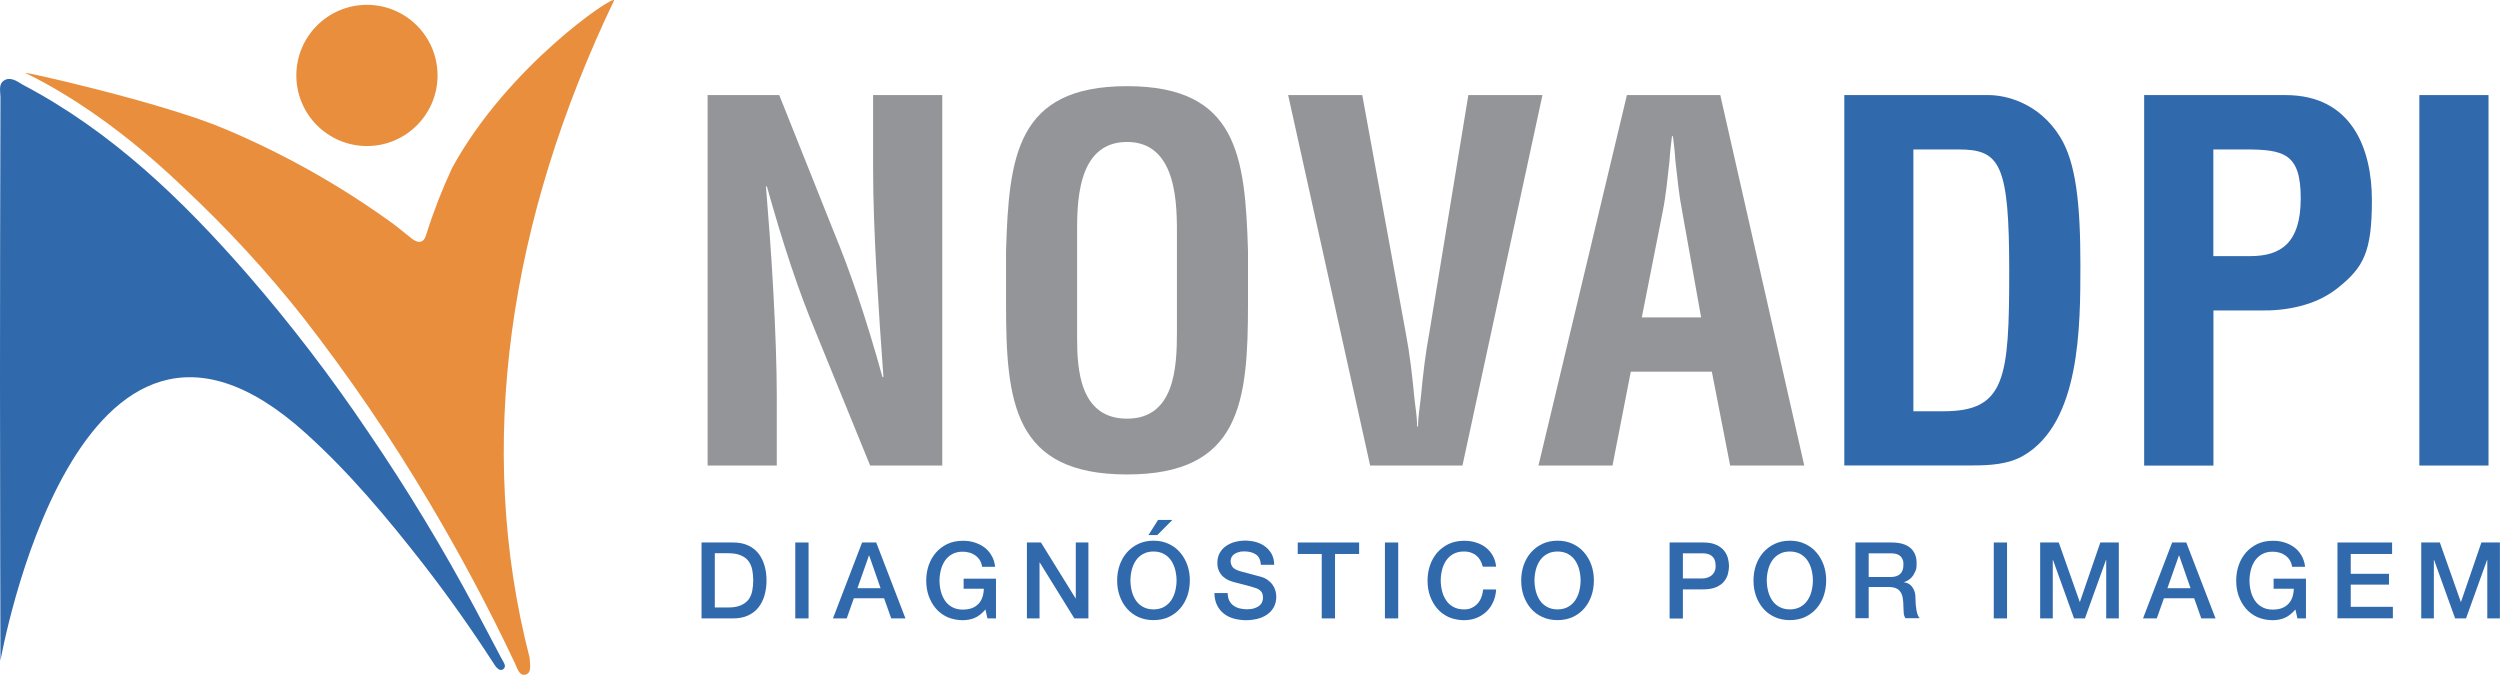
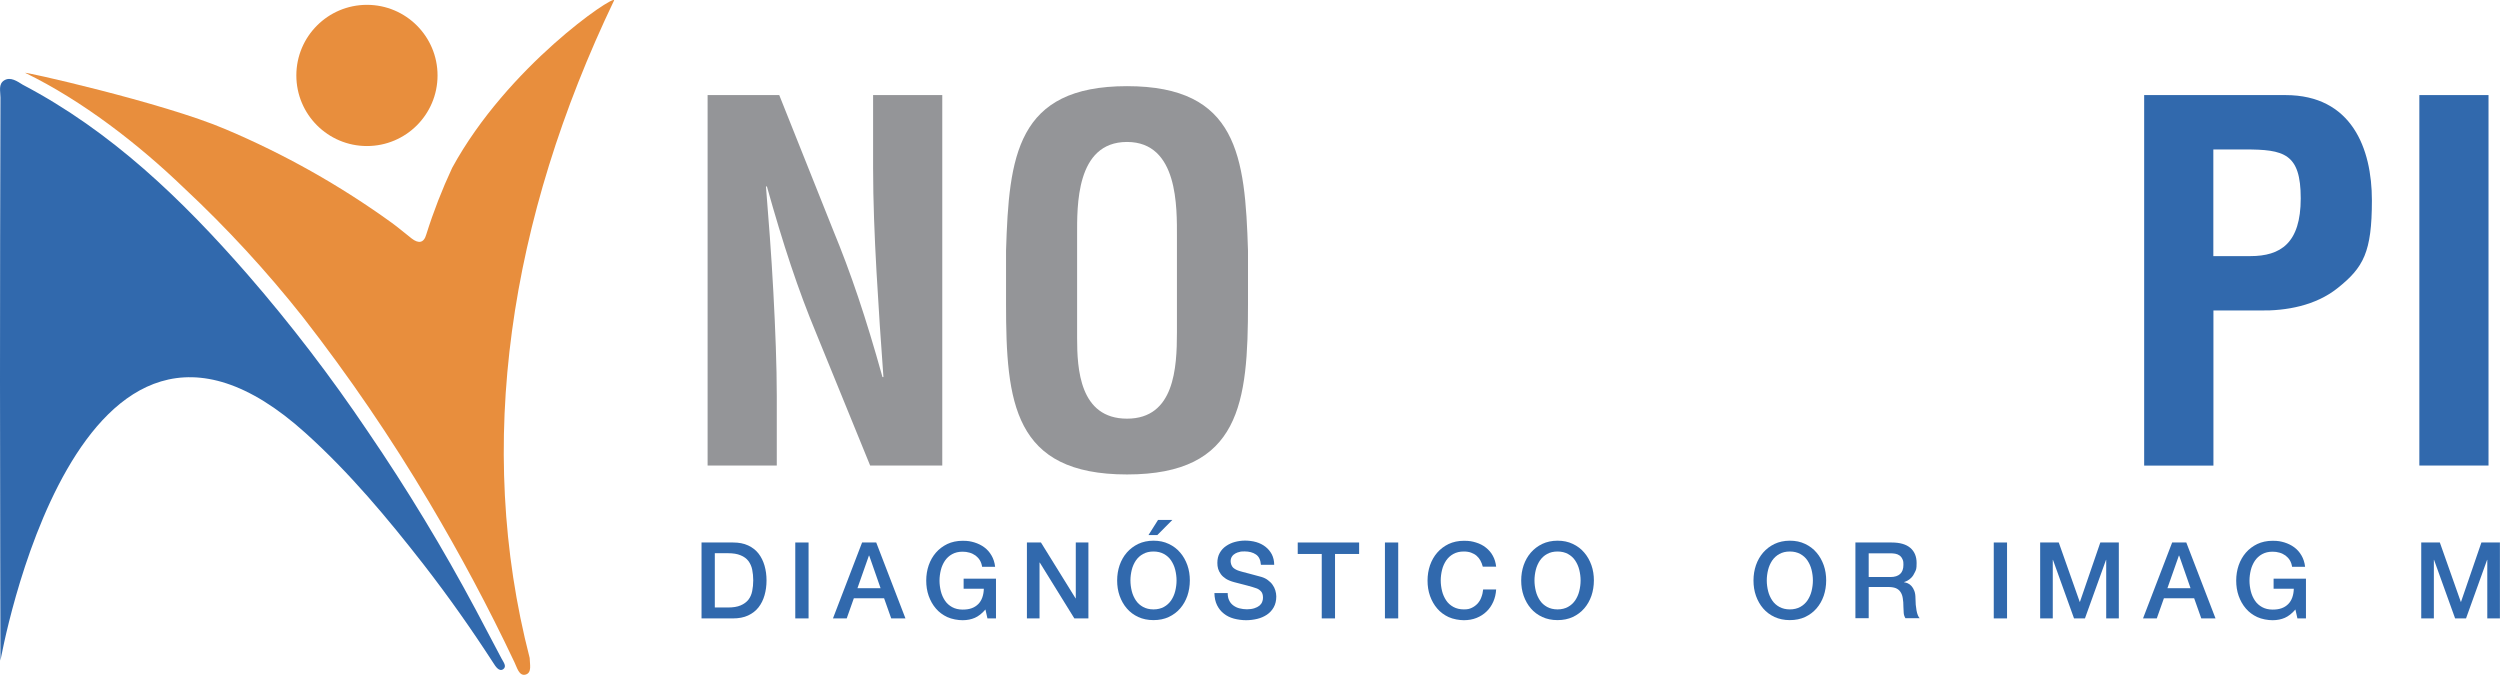
<svg xmlns="http://www.w3.org/2000/svg" id="b" width="2634.6" height="711.2" viewBox="0 0 2634.6 711.2">
  <defs>
    <style>.d{fill:#e88e3d;}.e{fill:#3169ad;}.f{fill:#949598;}</style>
  </defs>
  <g id="c">
    <path class="e" d="M739.3,571.7h33.2c6.1,0,11.4,1,15.9,3.1,4.5,2.1,8.1,4.9,11,8.6,2.8,3.6,4.9,7.9,6.3,12.7,1.4,4.9,2.1,10,2.1,15.6s-.7,10.7-2.1,15.6c-1.4,4.9-3.5,9.1-6.3,12.7-2.8,3.6-6.5,6.5-11,8.6-4.5,2.1-9.8,3.1-15.9,3.1h-33.2v-80ZM753.3,640.2h13.8c5.5,0,9.9-.7,13.4-2.2,3.5-1.5,6.2-3.5,8.2-6,2-2.6,3.3-5.6,4-9.1.7-3.5,1.1-7.2,1.1-11.3s-.4-7.8-1.1-11.3c-.7-3.5-2.1-6.5-4-9.1-2-2.6-4.7-4.6-8.2-6-3.5-1.5-7.9-2.2-13.4-2.2h-13.8v57.1Z" />
    <path class="e" d="M838.1,571.7h14v80h-14v-80Z" />
    <path class="e" d="M908.5,571.7h14.9l30.8,80h-15l-7.5-21.2h-31.9l-7.5,21.2h-14.5l30.7-80ZM903.6,619.9h24.4l-12-34.4h-.3l-12.1,34.4Z" />
    <path class="e" d="M1049.6,651.7h-9l-2.1-9.4c-3.7,4.3-7.5,7.2-11.2,8.8-3.7,1.6-8,2.5-12.9,2.5s-11.3-1.1-16.1-3.3c-4.7-2.2-8.8-5.2-12-9-3.3-3.8-5.8-8.3-7.6-13.3-1.8-5.1-2.6-10.5-2.6-16.2s.9-11.1,2.6-16.1c1.8-5.1,4.3-9.5,7.6-13.3,3.3-3.8,7.3-6.8,12-9.1,4.7-2.2,10.1-3.4,16.1-3.4s8.5.6,12.4,1.7c3.9,1.2,7.4,2.9,10.5,5.2,3.1,2.3,5.6,5.1,7.6,8.6,2,3.4,3.3,7.4,3.8,11.9h-13.7c-.4-2.6-1.2-4.9-2.4-6.9-1.2-2-2.8-3.6-4.6-5-1.9-1.3-4-2.4-6.3-3-2.3-.7-4.7-1-7.3-1-4.3,0-7.9.9-11,2.6-3.1,1.7-5.6,4-7.6,6.9-1.9,2.9-3.4,6.1-4.3,9.8-.9,3.7-1.4,7.4-1.4,11.2s.5,7.5,1.4,11.2c.9,3.7,2.4,6.9,4.3,9.8,1.9,2.9,4.5,5.2,7.6,6.9,3.1,1.7,6.8,2.6,11,2.6,3.6,0,6.8-.4,9.5-1.4,2.8-1,5.1-2.5,7-4.4,1.9-1.9,3.3-4.2,4.3-7,1-2.8,1.5-5.8,1.6-9.2h-21.3v-10.6h34.1v42.1Z" />
    <path class="e" d="M1082.2,571.7h14.8l36.5,58.9h.2v-58.9h13.3v80h-14.8l-36.4-58.8h-.3v58.8h-13.3v-80Z" />
    <path class="e" d="M1215.6,569.8c6,0,11.3,1.1,16.1,3.4,4.7,2.2,8.8,5.3,12,9.1,3.3,3.8,5.8,8.3,7.6,13.3,1.8,5.1,2.6,10.5,2.6,16.1s-.9,11.2-2.6,16.2c-1.8,5.1-4.3,9.5-7.6,13.3-3.3,3.8-7.3,6.8-12,9-4.7,2.2-10.1,3.3-16.1,3.3s-11.3-1.1-16.1-3.3c-4.7-2.2-8.8-5.2-12-9-3.3-3.8-5.8-8.3-7.6-13.3-1.8-5.1-2.6-10.5-2.6-16.2s.9-11.1,2.6-16.1c1.8-5.1,4.3-9.5,7.6-13.3,3.3-3.8,7.3-6.8,12-9.1,4.7-2.2,10.1-3.4,16.1-3.4ZM1215.6,581.2c-4.3,0-7.9.9-11,2.6-3.1,1.7-5.6,4-7.6,6.9-1.9,2.9-3.4,6.1-4.3,9.8-.9,3.7-1.4,7.4-1.4,11.2s.5,7.5,1.4,11.2c.9,3.7,2.4,6.9,4.3,9.8,1.9,2.9,4.5,5.2,7.6,6.9,3.1,1.7,6.8,2.6,11,2.6s7.9-.9,11-2.6c3.1-1.7,5.6-4,7.6-6.9,1.9-2.9,3.4-6.1,4.3-9.8.9-3.7,1.4-7.4,1.4-11.2s-.5-7.5-1.4-11.2c-.9-3.7-2.4-6.9-4.3-9.8-1.9-2.9-4.5-5.2-7.6-6.9-3.1-1.7-6.8-2.6-11-2.6ZM1220.4,547.9h15.1l-15.9,16h-9.3l10.1-16Z" />
    <path class="e" d="M1293.8,625c0,3.1.5,5.7,1.6,7.8,1,2.2,2.5,3.9,4.4,5.3,1.9,1.4,4,2.4,6.4,3,2.4.6,5.1,1,7.9,1s5.7-.4,7.8-1.1c2.2-.7,3.9-1.6,5.3-2.7,1.3-1.1,2.3-2.4,2.9-3.9.6-1.5.9-2.9.9-4.4,0-3.1-.7-5.3-2.1-6.8-1.4-1.5-2.9-2.5-4.5-3.1-2.8-1-6.1-2-9.9-3-3.8-.9-8.4-2.1-13.9-3.6-3.4-.9-6.3-2.1-8.6-3.5-2.3-1.5-4.1-3.1-5.4-4.9-1.3-1.8-2.3-3.7-2.9-5.7-.6-2-.8-4.1-.8-6.2,0-4,.8-7.5,2.5-10.5,1.7-3,3.9-5.4,6.7-7.3,2.8-1.9,5.9-3.4,9.4-4.3,3.5-.9,7.1-1.4,10.6-1.4s8.1.5,11.8,1.6c3.7,1.1,6.9,2.7,9.7,4.9,2.8,2.2,5,4.8,6.7,8,1.6,3.2,2.5,6.9,2.5,11h-14c-.4-5.2-2.1-8.8-5.3-10.9-3.1-2.1-7.1-3.2-12-3.2s-3.3.2-5,.5c-1.7.3-3.3.9-4.7,1.7-1.4.8-2.6,1.8-3.5,3.2-.9,1.3-1.4,3-1.4,5s.9,5.1,2.6,6.7c1.8,1.6,4.1,2.8,6.9,3.6.3,0,1.5.4,3.5,1,2.1.6,4.3,1.2,6.9,1.8,2.5.7,5,1.3,7.4,2,2.4.6,4.2,1.1,5.2,1.4,2.6.8,4.9,1.9,6.8,3.4,1.9,1.4,3.6,3,4.9,4.9,1.3,1.8,2.3,3.8,2.9,5.9.6,2.1,1,4.2,1,6.3,0,4.5-.9,8.3-2.7,11.5-1.8,3.2-4.2,5.8-7.2,7.8-3,2-6.4,3.5-10.2,4.4-3.8.9-7.7,1.4-11.7,1.4s-8.9-.6-12.9-1.7c-4-1.1-7.5-2.8-10.5-5.2-3-2.3-5.4-5.3-7.2-8.9-1.8-3.6-2.7-7.9-2.8-12.8h14Z" />
    <path class="e" d="M1367.5,571.7h64.8v12.1h-25.4v67.9h-14v-67.9h-25.3v-12.1Z" />
    <path class="e" d="M1459.5,571.7h14v80h-14v-80Z" />
    <path class="e" d="M1562.6,597.1c-.6-2.3-1.4-4.4-2.5-6.4-1-1.9-2.4-3.6-4-5-1.6-1.4-3.6-2.5-5.8-3.3-2.2-.8-4.8-1.2-7.7-1.2-4.3,0-7.9.9-11,2.6-3.1,1.7-5.6,4-7.6,6.9-1.9,2.9-3.4,6.1-4.3,9.8-.9,3.7-1.4,7.4-1.4,11.2s.5,7.5,1.4,11.2c.9,3.7,2.4,6.9,4.3,9.8,1.9,2.9,4.5,5.2,7.6,6.9,3.1,1.7,6.8,2.6,11,2.6s5.9-.5,8.3-1.6c2.4-1.1,4.4-2.6,6.2-4.5,1.7-1.9,3.1-4.1,4-6.7,1-2.5,1.6-5.3,1.9-8.2h13.7c-.3,4.8-1.3,9.1-3.1,13.1-1.8,4-4.1,7.4-7.1,10.2-3,2.9-6.5,5.1-10.5,6.7-4,1.6-8.5,2.4-13.3,2.4s-11.3-1.1-16.1-3.3c-4.7-2.2-8.8-5.2-12-9-3.3-3.8-5.8-8.3-7.6-13.3-1.8-5.1-2.6-10.5-2.6-16.2s.9-11.1,2.6-16.1c1.8-5.1,4.3-9.5,7.6-13.3,3.3-3.8,7.3-6.8,12-9.1,4.7-2.2,10.1-3.4,16.1-3.4s8.7.6,12.7,1.8c4,1.2,7.5,3,10.5,5.4,3,2.4,5.5,5.2,7.3,8.6,1.9,3.4,3,7.2,3.5,11.5h-14Z" />
    <path class="e" d="M1641.4,569.8c6,0,11.3,1.1,16.1,3.4,4.7,2.2,8.8,5.3,12,9.1,3.3,3.8,5.8,8.3,7.6,13.3,1.8,5.1,2.6,10.5,2.6,16.1s-.9,11.2-2.6,16.2c-1.8,5.1-4.3,9.5-7.6,13.3-3.3,3.8-7.3,6.8-12,9-4.7,2.2-10.1,3.3-16.1,3.3s-11.3-1.1-16.1-3.3c-4.7-2.2-8.8-5.2-12-9-3.3-3.8-5.8-8.3-7.6-13.3-1.8-5.1-2.6-10.5-2.6-16.2s.9-11.1,2.6-16.1c1.8-5.1,4.3-9.5,7.6-13.3,3.3-3.8,7.3-6.8,12-9.1,4.7-2.2,10.1-3.4,16.1-3.4ZM1641.4,581.2c-4.3,0-7.9.9-11,2.6-3.1,1.7-5.6,4-7.6,6.9-1.9,2.9-3.4,6.1-4.3,9.8-.9,3.7-1.4,7.4-1.4,11.2s.5,7.5,1.4,11.2c.9,3.7,2.4,6.9,4.3,9.8,1.9,2.9,4.5,5.2,7.6,6.9,3.1,1.7,6.8,2.6,11,2.6s7.9-.9,11-2.6c3.1-1.7,5.6-4,7.6-6.9,1.9-2.9,3.4-6.1,4.3-9.8.9-3.7,1.4-7.4,1.4-11.2s-.5-7.5-1.4-11.2c-.9-3.7-2.4-6.9-4.3-9.8-1.9-2.9-4.5-5.2-7.6-6.9-3.1-1.7-6.8-2.6-11-2.6Z" />
-     <path class="e" d="M1759.5,571.7h35.3c5.7,0,10.3.8,13.9,2.5,3.6,1.6,6.3,3.7,8.3,6.2,1.9,2.5,3.3,5.2,4,8.1.7,2.9,1.1,5.6,1.1,8.1s-.4,5.1-1.1,8c-.7,2.9-2,5.5-4,8-1.9,2.5-4.7,4.5-8.3,6.1-3.6,1.6-8.2,2.4-13.9,2.4h-21.3v30.7h-14v-80ZM1773.5,609.6h20.5c1.6,0,3.2-.2,4.8-.7,1.6-.4,3.2-1.2,4.5-2.2,1.4-1,2.5-2.4,3.4-4,.9-1.7,1.3-3.8,1.3-6.3s-.4-4.8-1.1-6.5c-.7-1.7-1.8-3.1-3-4.1-1.3-1-2.7-1.7-4.4-2.1-1.6-.4-3.4-.6-5.3-.6h-20.7v26.4Z" />
    <path class="e" d="M1886.2,569.8c6,0,11.3,1.1,16.1,3.4,4.7,2.2,8.8,5.3,12,9.1,3.3,3.8,5.8,8.3,7.6,13.3,1.8,5.1,2.6,10.5,2.6,16.1s-.9,11.2-2.6,16.2c-1.8,5.1-4.3,9.5-7.6,13.3-3.3,3.8-7.3,6.8-12,9-4.7,2.2-10.1,3.3-16.1,3.3s-11.3-1.1-16.1-3.3c-4.7-2.2-8.8-5.2-12-9-3.3-3.8-5.8-8.3-7.6-13.3-1.8-5.1-2.6-10.5-2.6-16.2s.9-11.1,2.6-16.1c1.8-5.1,4.3-9.5,7.6-13.3,3.3-3.8,7.3-6.8,12-9.1,4.7-2.2,10.1-3.4,16.1-3.4ZM1886.2,581.2c-4.3,0-7.9.9-11,2.6-3.1,1.7-5.6,4-7.6,6.9-1.9,2.9-3.4,6.1-4.3,9.8-.9,3.7-1.4,7.4-1.4,11.2s.5,7.5,1.4,11.2c.9,3.7,2.4,6.9,4.3,9.8,1.9,2.9,4.5,5.2,7.6,6.9,3.1,1.7,6.8,2.6,11,2.6s7.9-.9,11-2.6c3.1-1.7,5.6-4,7.6-6.9,1.9-2.9,3.4-6.1,4.3-9.8.9-3.7,1.4-7.4,1.4-11.2s-.5-7.5-1.4-11.2c-.9-3.7-2.4-6.9-4.3-9.8-1.9-2.9-4.5-5.2-7.6-6.9-3.1-1.7-6.8-2.6-11-2.6Z" />
    <path class="e" d="M1955.2,571.7h38.2c8.8,0,15.4,1.9,19.8,5.7,4.4,3.8,6.6,9.1,6.6,15.9s-.6,7-1.7,9.5c-1.1,2.5-2.4,4.5-3.9,6-1.5,1.5-3,2.6-4.4,3.3-1.5.7-2.5,1.1-3.2,1.3v.2c1.2.2,2.5.5,3.9,1.1,1.4.6,2.7,1.6,3.9,2.9,1.2,1.3,2.2,3,3,5.1.8,2.1,1.2,4.7,1.2,7.8,0,4.7.4,9,1.1,12.8.7,3.8,1.8,6.6,3.3,8.2h-15c-1-1.7-1.7-3.6-1.8-5.7-.2-2.1-.3-4.1-.3-6,0-3.7-.2-6.8-.7-9.5-.4-2.7-1.3-4.9-2.5-6.6-1.2-1.8-2.8-3-4.9-3.9-2.1-.8-4.7-1.2-7.9-1.2h-20.6v32.9h-14v-80ZM1969.2,608.1h23c4.5,0,7.9-1.1,10.2-3.2,2.3-2.1,3.5-5.3,3.5-9.6s-.4-4.6-1.1-6.2c-.7-1.6-1.8-2.9-3.1-3.8-1.3-.9-2.8-1.5-4.5-1.8-1.7-.3-3.4-.4-5.2-.4h-22.7v25Z" />
    <path class="e" d="M2101.1,571.7h14v80h-14v-80Z" />
    <path class="e" d="M2149.9,571.7h19.7l22.1,62.6h.2l21.5-62.6h19.5v80h-13.3v-61.7h-.2l-22.2,61.7h-11.5l-22.2-61.7h-.2v61.7h-13.3v-80Z" />
    <path class="e" d="M2289.1,571.7h14.9l30.8,80h-15l-7.5-21.2h-31.9l-7.5,21.2h-14.5l30.7-80ZM2284.1,619.9h24.4l-12-34.4h-.3l-12.1,34.4Z" />
    <path class="e" d="M2430.1,651.7h-9l-2.1-9.4c-3.7,4.3-7.5,7.2-11.2,8.8-3.7,1.6-8,2.5-12.9,2.5s-11.3-1.1-16.1-3.3c-4.7-2.2-8.8-5.2-12-9-3.3-3.8-5.8-8.3-7.6-13.3-1.8-5.1-2.6-10.5-2.6-16.2s.9-11.1,2.6-16.1c1.8-5.1,4.3-9.5,7.6-13.3,3.3-3.8,7.3-6.8,12-9.1,4.7-2.2,10.1-3.4,16.1-3.4s8.5.6,12.4,1.7c3.9,1.2,7.4,2.9,10.5,5.2,3.1,2.3,5.6,5.1,7.6,8.6,2,3.4,3.3,7.4,3.8,11.9h-13.7c-.4-2.6-1.2-4.9-2.4-6.9-1.2-2-2.8-3.6-4.6-5-1.9-1.3-4-2.4-6.3-3-2.3-.7-4.7-1-7.3-1-4.3,0-7.9.9-11,2.6-3.1,1.7-5.6,4-7.6,6.9-1.9,2.9-3.4,6.1-4.3,9.8-.9,3.7-1.4,7.4-1.4,11.2s.5,7.5,1.4,11.2c.9,3.7,2.4,6.9,4.3,9.8,1.9,2.9,4.5,5.2,7.6,6.9,3.1,1.7,6.8,2.6,11,2.6,3.6,0,6.8-.4,9.5-1.4,2.8-1,5.1-2.5,7-4.4,1.9-1.9,3.3-4.2,4.3-7,1-2.8,1.5-5.8,1.6-9.2h-21.3v-10.6h34.1v42.1Z" />
-     <path class="e" d="M2463.3,571.7h57.6v12.1h-43.6v20.9h40.3v11.4h-40.3v23.4h44.4v12.1h-58.4v-80Z" />
    <path class="e" d="M2551.5,571.7h19.7l22.1,62.6h.2l21.5-62.6h19.5v80h-13.3v-61.7h-.2l-22.2,61.7h-11.5l-22.2-61.7h-.2v61.7h-13.3v-80Z" />
    <path class="e" d="M0,400.9C0,301.5.2,202.1.5,102.7c0-6.3-2.5-14.2,4.1-18.1,6.6-3.9,13.6,1.1,19.4,4.7,93.4,49.1,167.8,120.8,236.6,199.6,45.7,52.6,88.1,108,127,165.8,41.3,60.5,79.3,123.3,113.8,187.9,9.1,17.2,18.1,34.4,27.2,51.5,1.8,3.5,5.9,8.3,1.6,11.2-4.3,2.8-8-3-10.2-6.5-22.9-35.4-47.2-69.9-73.1-103.3-38.4-49.3-78.7-97.6-125.2-139.4C80.5,238.8.5,696.2.5,696.2c0,0-.5-196.8-.5-295.3Z" />
    <path class="d" d="M558.2,693.4c0,6.2,2.7,15.6-4.3,17.5-7,1.9-9.1-7.8-11.8-13.1-27.2-57.6-57.2-113.6-89.6-168.2-40.2-67.9-84.8-133.2-133.3-195.5-38.3-48.4-80.2-93.9-125.4-136.1-48.1-46.3-107-91.9-167-121.1-7.3-2.9,145.3,31.2,210.9,59.3,62,26.2,120.8,59.3,175.3,98.7,7.2,5.2,13.8,11,20.8,16.4,7,5.4,12.8,5.3,15.5-4.4,7.5-23.9,16.6-47.3,27.2-70C534.8,70,647.1-5.7,647.2.3c-110.3,230.4-147.1,468.1-89,693.1Z" />
    <circle class="d" cx="386.7" cy="79.5" r="74.4" />
    <path class="f" d="M920.1,100.2h72.9v390.4h-76l-56.7-139c-19.3-46.3-34.9-93.7-52.1-155.1h-1c2.6,32.3,5.7,71.8,7.8,111.4,2.1,39,3.6,78.1,3.6,109.3v73.4h-72.9V100.2h75.5l56.7,142.1c18.7,45.3,34.4,91.6,52.1,155.1h1c-2.6-35.4-5.2-73.4-7.3-110.9-2.1-37.5-3.6-75-3.6-109.8v-76.5Z" />
    <path class="f" d="M1060.2,264.2c3.1-99.4,10.9-173.4,127.5-173.4s124.4,73.9,127.5,173.4v55.7c0,104.1-7.8,180.1-127.5,180.1s-127.5-76-127.5-180.1v-55.7ZM1135.1,356.3c0,32.3,2.6,84.9,52.6,84.9s52.6-53.6,52.6-91.1v-100c0-31.2,1.6-100.5-52.6-100.5s-52.6,68.2-52.6,98.4v108.3Z" />
-     <path class="f" d="M1547.4,100.2h78.1l-84.3,390.4h-97.3l-86.4-390.4h78.1l45.8,250.4c4.2,21.9,6.8,44.2,8.9,66.6,1,10.4,3.1,21.3,3.1,32.3h1c0-10.9,2.1-21.9,3.1-32.3,2.1-22.4,4.7-44.8,8.8-66.6l41.1-250.4Z" />
-     <path class="f" d="M1621.3,490.6l93.2-390.4h98.4l88.5,390.4h-78.1l-19.3-98.9h-85.4l-19.3,98.9h-78.1ZM1730.2,334.5h62.5l-19.8-110.9c-3.6-18.2-5.2-35.9-7.3-54.1-.5-8.9-1.6-17.7-2.6-26h-1c-1,8.3-2.1,17.2-2.6,26-2.1,18.2-3.6,35.9-7.3,54.1l-21.9,110.9Z" />
-     <path class="e" d="M1943.6,490.6V100.2h152c17.7,0,53.1,7.8,75.5,44.2,16.7,27.1,21.3,70.3,21.3,134.8s0,166.1-59.9,200.9c-16.1,9.4-35.9,10.4-54.1,10.4h-134.8ZM2048.2,433.4c65.1,0,69.2-34.4,69.2-147.3s-9.4-128.6-53.1-128.6h-47.9v275.9h31.8Z" />
    <path class="e" d="M2259.6,490.6V100.2h148.9c69.8,0,91.1,56.2,91.1,110.9s-8.8,70.8-36.4,92.7c-22.9,18.2-53.6,23.9-81.7,23.4h-48.9v163.5h-72.9ZM2332.5,269.9h39c31.8,0,53.1-13.5,53.1-60.9s-17.7-51.5-58.8-51.5h-33.3v112.4Z" />
    <path class="e" d="M2549.6,490.6V100.2h72.9v390.4h-72.9Z" />
  </g>
</svg>